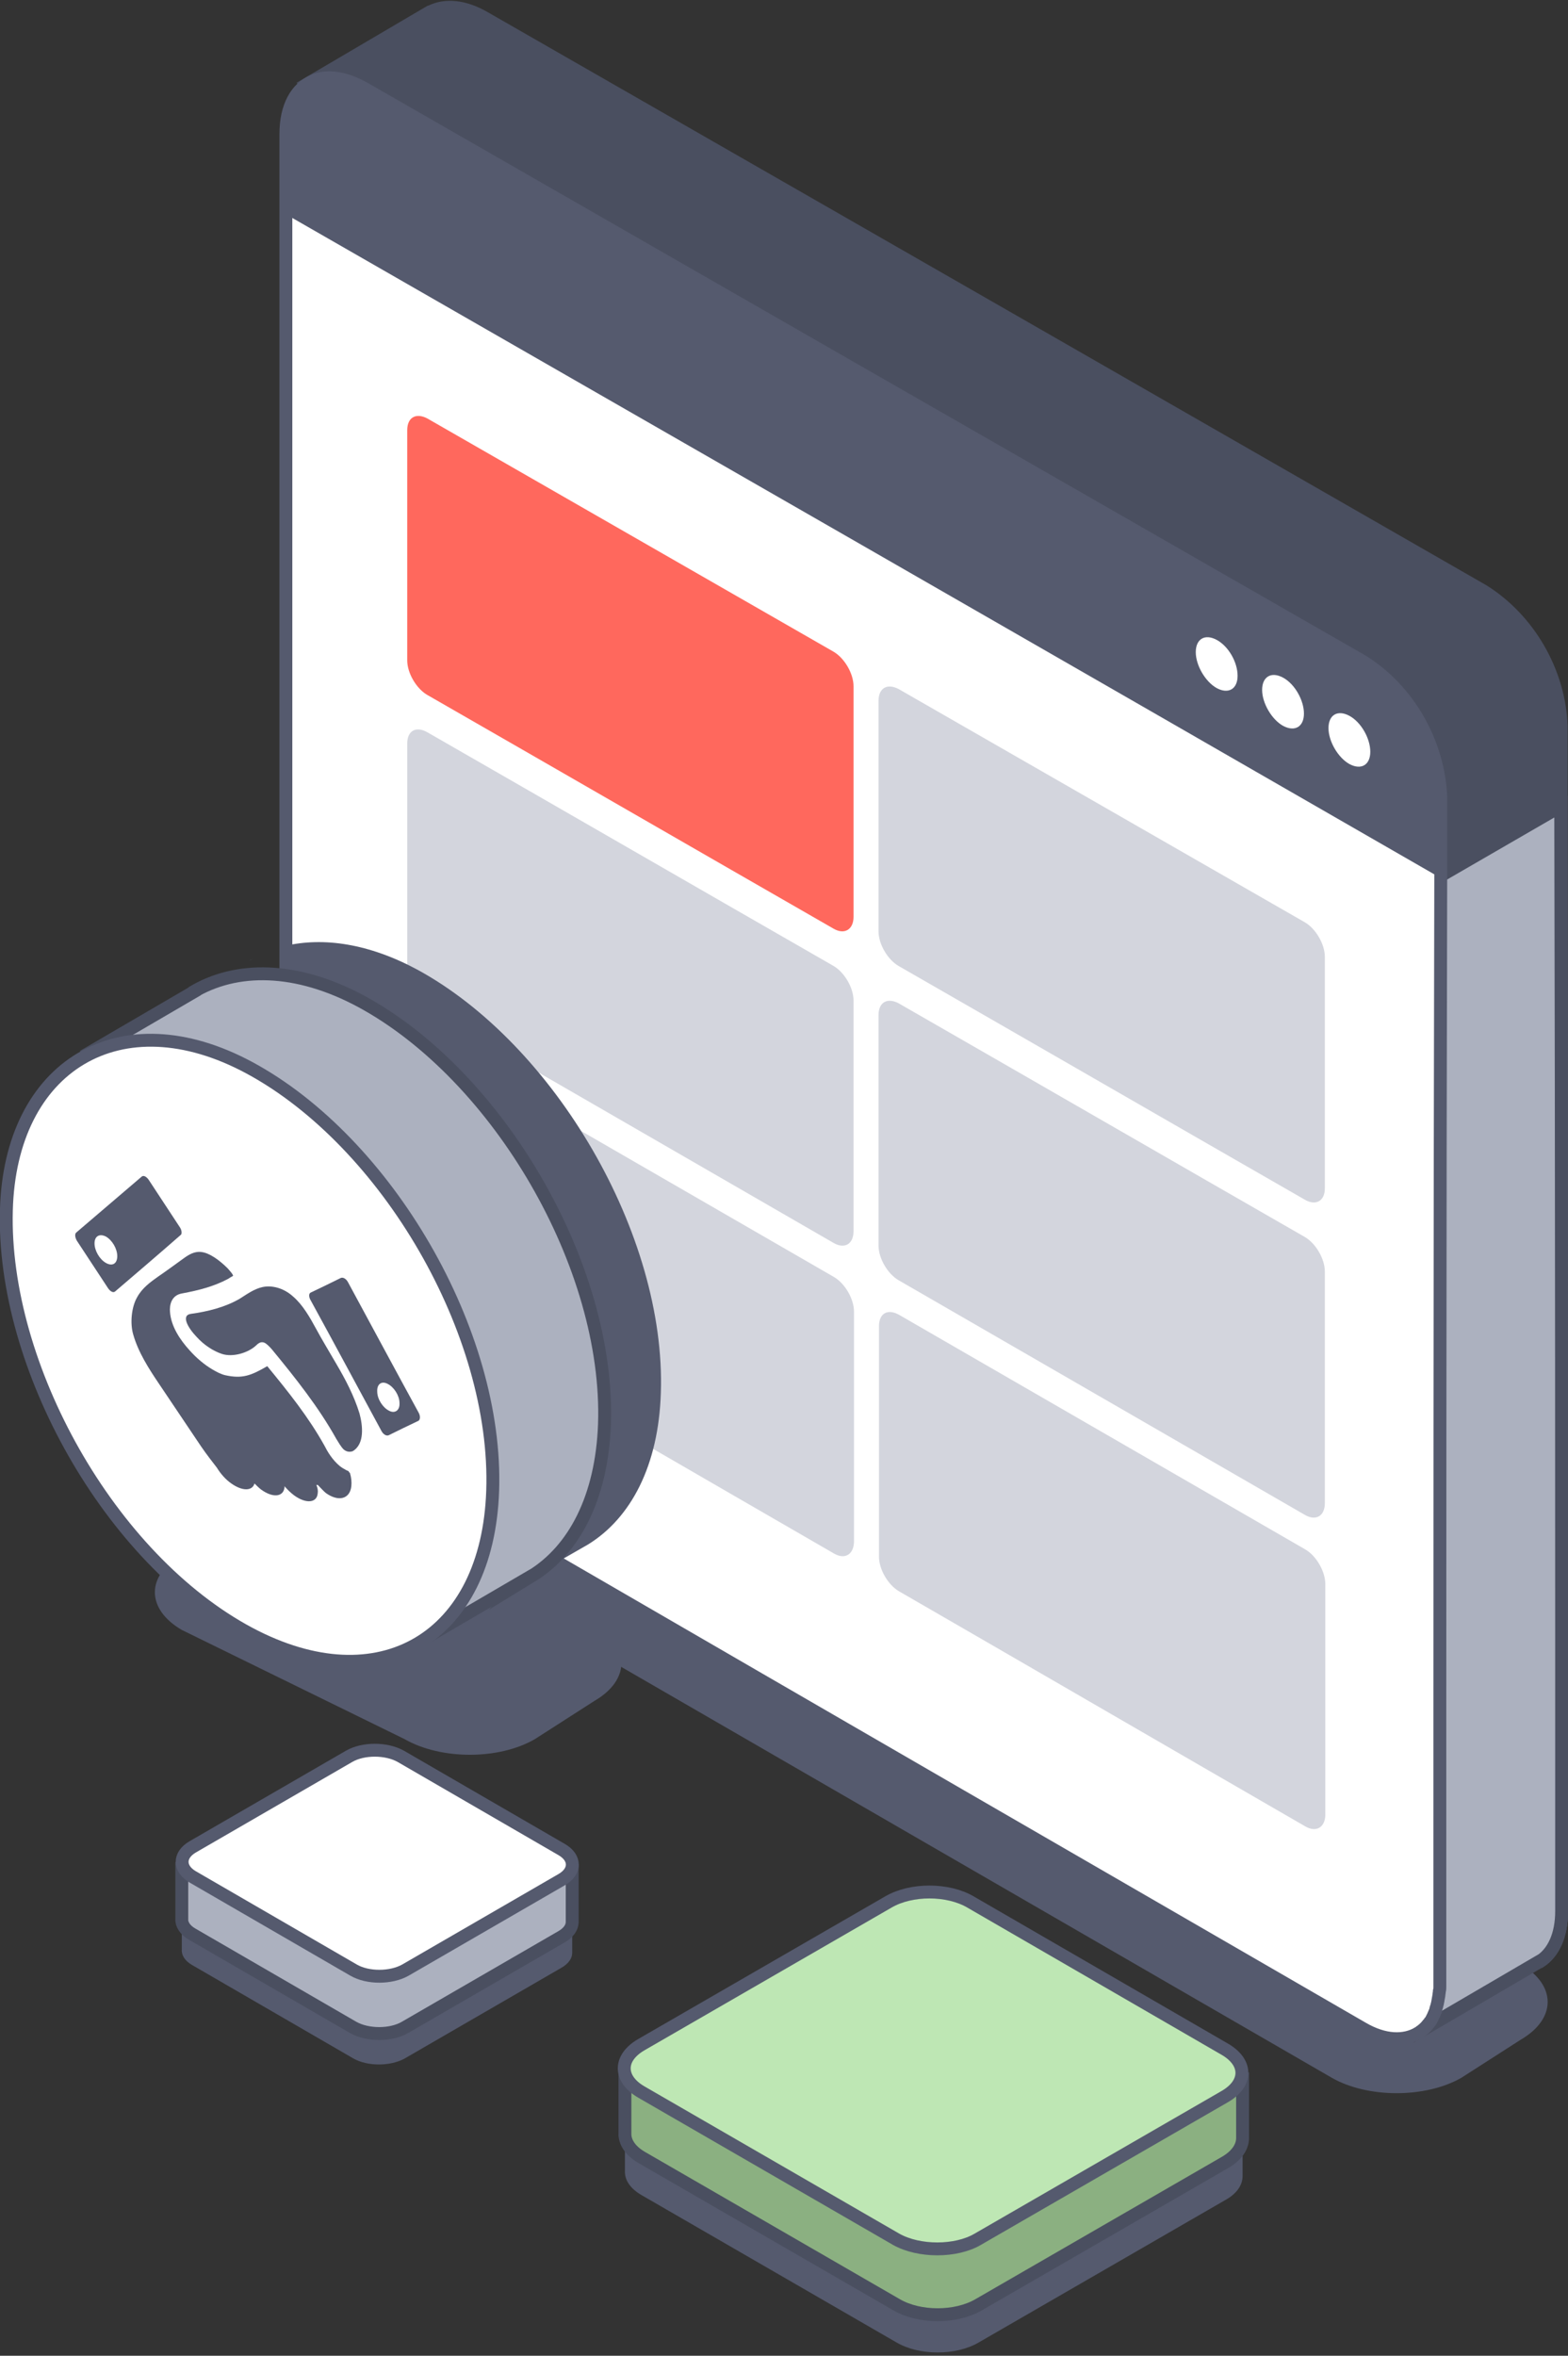
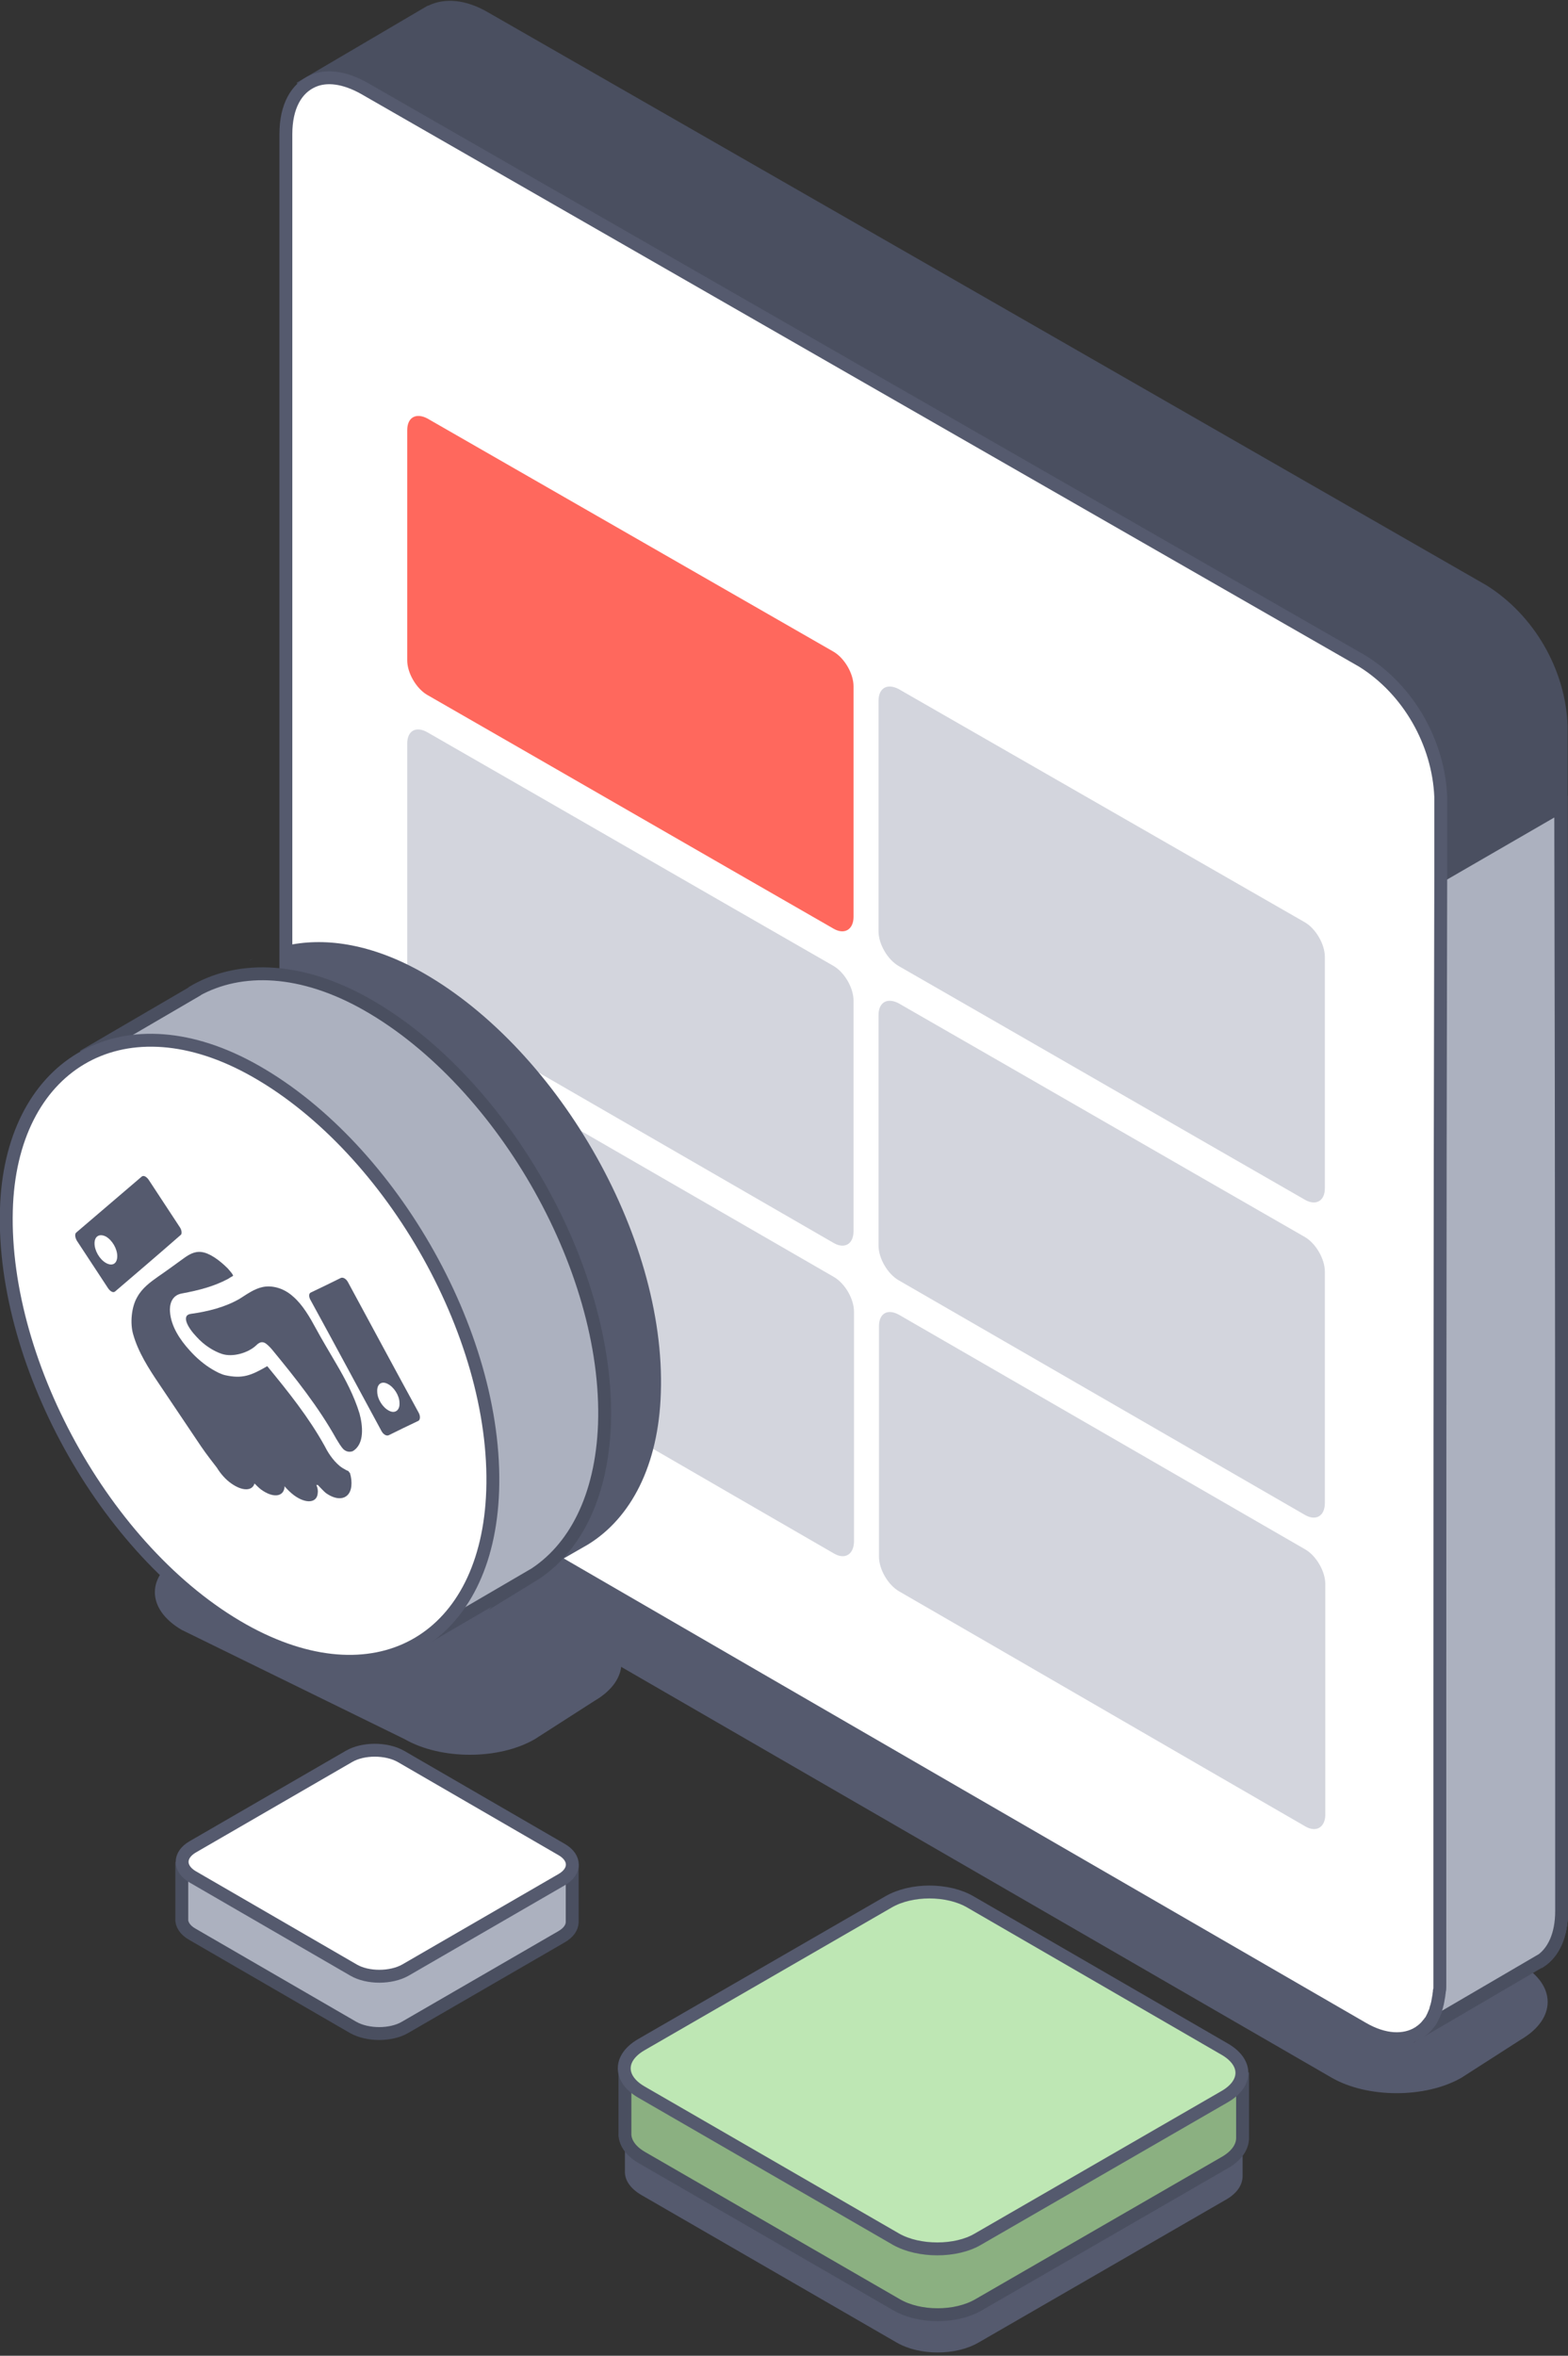
<svg xmlns="http://www.w3.org/2000/svg" width="345" height="518" viewBox="0 0 345 518" fill="none">
  <rect x="0" y="0" width="345" height="518" fill="#333333" stroke="none" />
  <g clip-path="url(#clip0_926_37612)">
    <path d="M292.9 456.8L65 325.1C57.1 320.5 57.1 313.1 65 308.6L78.1 300.2C86 295.6 98.8 295.7 106.8 300.2L334.6 431.9C342.5 436.5 342.5 443.9 334.6 448.5L321.5 456.9C313.6 461.4 300.8 461.4 292.9 456.8Z" fill="#555A6E" />
    <path d="M89 382.4L40 358.4C32.1 353.8 32.1 346.4 40 341.9L53.1 333.5C61 328.9 73.8 329 81.8 333.5L130.8 357.4C138.7 362 138.7 369.4 130.8 374L117.7 382.4C109.8 387 97 387 89 382.4Z" fill="#555A6E" />
-     <path d="M125.9 416.8C125.9 415.6 125.1 414.4 123.6 413.5L88.1 393C85 391.2 79.9 391.2 76.7 393L42.3 412.9C40.7 413.8 39.9 415.1 40 416.3V428.7C39.9 429.9 40.7 431.2 42.3 432.1L77.7 452.6C80.8 454.4 85.9 454.4 89.1 452.6L123.5 432.7C125.1 431.8 125.9 430.6 125.9 429.4V416.8Z" fill="#555A6E" />
    <path d="M125.9 410V422.9V422.6C125.9 423.8 125.1 425 123.5 425.9L89.1 445.8C86 447.6 80.9 447.6 77.7 445.8L42.3 425.3C40.7 424.4 39.9 423.1 40 421.9V422.4V409.5L125.9 410Z" fill="#ACB1BF" stroke="#4A4F60" stroke-width="2.835" stroke-miterlimit="10" stroke-linejoin="bevel" />
    <path d="M77.8 433.2L42.4 412.7C39.3 410.9 39.3 407.9 42.4 406.1L76.8 386.2C79.9 384.4 85 384.4 88.2 386.2L123.6 406.7C126.7 408.5 126.7 411.5 123.6 413.3L89.2 433.2C86 435 80.9 435 77.8 433.2Z" fill="white" stroke="#555A6E" stroke-width="2.835" stroke-miterlimit="10" />
    <path d="M273.4 464.2C273.4 462.3 272.1 460.5 269.7 459.1L213.7 426.7C208.7 423.8 200.7 423.8 195.7 426.7L141.2 458C138.6 459.5 137.4 461.4 137.5 463.4V477.3C137.4 479.3 138.6 481.2 141.2 482.7L197.3 515.1C202.3 518 210.3 518 215.3 515.1L269.7 483.7C272.2 482.3 273.4 480.4 273.4 478.5V464.2Z" fill="#555A6E" />
    <path d="M273.4 455.7V470.5V470.1C273.4 472 272.2 473.9 269.7 475.4L215.3 506.8C210.3 509.7 202.3 509.7 197.3 506.8L141.2 474.4C138.6 472.9 137.4 470.9 137.5 469V469.8V455" fill="#8BB081" />
    <path d="M273.4 455.7V470.5V470.1C273.4 472 272.2 473.9 269.7 475.4L215.3 506.8C210.3 509.7 202.3 509.7 197.3 506.8L141.2 474.4C138.6 472.9 137.4 470.9 137.5 469V469.8V455" stroke="#4A4F60" stroke-width="2.835" stroke-miterlimit="10" />
    <path d="M197.2 492.4L141.1 460C136.1 457.1 136.1 452.5 141.1 449.6L195.5 418.2C200.5 415.3 208.5 415.3 213.5 418.2L269.5 450.6C274.5 453.5 274.5 458.1 269.5 461L215.1 492.4C210.3 495.2 202.2 495.2 197.2 492.4Z" fill="#BEE7B4" stroke="#555A6E" stroke-width="2.835" stroke-miterlimit="10" />
    <path d="M311.6 447.2L67.2 18.7" stroke="#555A6E" stroke-width="2.835" stroke-miterlimit="10" />
    <path d="M343.6 420.2C343.6 425.5 341.8 429.3 338.9 431.2H338.799L311.6 447.1L285 400.5L292.4 204L316.7 192.9L343.5 177.4C343.6 258.3 343.6 339.3 343.6 420.2Z" fill="white" stroke="#555A6E" stroke-width="2.835" stroke-miterlimit="10" />
    <path d="M311.6 447.2L338.8 431.3H338.9C341.8 429.4 343.6 425.6 343.6 420.3C343.6 333.4 343.5 246.6 343.5 159.7C343.1 147.8 336.4 136.2 326.3 129.9C253.1 87.9 179.9 45.9 106.6 3.9C102.1 1.3 98 1 94.9 2.5L94.6 2.6L67.2 18.7L311.6 447.2Z" fill="#4A4F60" stroke="#4A4F60" stroke-width="2.835" stroke-miterlimit="10" />
    <path d="M343.6 420.2C343.6 425.5 341.8 429.3 338.9 431.2H338.8L312.1 446.8C315 444.9 316.7 441.1 316.7 435.8C316.7 354.8 316.6 273.8 316.6 192.8L343.4 177.3C343.6 258.3 343.6 339.3 343.6 420.2Z" fill="#ACB1BF" stroke="#4A4F60" stroke-width="2.835" stroke-miterlimit="10" />
    <path d="M316.8 435.9C316.8 436.2 316.8 436.6 316.8 436.9C316.8 437.2 316.8 437.5 316.7 437.8C316.7 438.1 316.6 438.4 316.6 438.7C316.5 439.3 316.4 439.9 316.3 440.4C316.2 440.7 316.2 440.9 316.1 441.2C316 441.5 315.9 441.7 315.9 442C315.8 442.2 315.7 442.5 315.6 442.7C315.5 442.9 315.4 443.2 315.3 443.4C315.2 443.6 315.1 443.8 315 444C314.9 444.2 314.8 444.4 314.6 444.6C314.5 444.8 314.3 445 314.2 445.1C314.1 445.3 313.9 445.4 313.8 445.6C313.5 445.9 313.2 446.2 312.8 446.5C312.6 446.6 312.5 446.7 312.3 446.9C312.2 446.9 312.2 447 312.1 447C309 448.9 304.6 448.8 299.8 446C240.8 411.9 181.8 377.8 122.8 343.6C108.6 335.4 94.3 327.1 80.1 318.9C70 312.5 63.4 301 62.9 289.1C62.9 262.1 62.9 235.1 62.9 208.1C62.9 154.4 62.9 100.7 62.9 47V29.5C62.9 23.4 65.2 19.4 68.9 17.8C71.9 16.5 75.8 17 80.1 19.4C153.3 61.4 226.5 103.4 299.8 145.4C309.9 151.7 316.5 163.3 317 175.2C317 182.2 317 185.8 317 192.8C316.8 273.9 316.8 354.9 316.8 435.9Z" fill="white" stroke="#555A6E" stroke-width="2.835" stroke-miterlimit="10" />
-     <path d="M316.7 192.9C232.1 144.2 147.4 95.6 62.7 47C62.7 40 62.7 36.5 62.7 29.5C62.7 18.5 70.4 14 79.9 19.4C153.1 61.4 226.3 103.4 299.6 145.4C309.7 151.7 316.3 163.3 316.8 175.2C316.7 182.3 316.7 185.8 316.7 192.9Z" fill="#555A6E" />
    <path d="M272.3 148.6C272.3 151.5 270.3 152.7 267.7 151.3C265.2 149.9 263.1 146.3 263.1 143.4C263.1 140.5 265.1 139.3 267.7 140.7C270.3 142.1 272.3 145.6 272.3 148.6Z" fill="white" />
    <path d="M286.9 156.9C286.9 159.8 284.9 161 282.3 159.6C279.8 158.2 277.7 154.6 277.7 151.7C277.7 148.8 279.7 147.6 282.3 149C284.9 150.4 286.9 154 286.9 156.9Z" fill="white" />
    <path d="M301.5 165.3C301.5 168.2 299.5 169.4 296.9 168C294.4 166.6 292.3 163 292.3 160.1C292.3 157.2 294.3 156 296.9 157.4C299.5 158.8 301.5 162.4 301.5 165.3Z" fill="white" />
    <path d="M183.4 204.2C153.6 187.1 123.8 169.9 94 152.8C91.6 151.4 89.6 148 89.6 145.2C89.6 128.3 89.6 111.5 89.6 94.6C89.6 91.8 91.5 90.7 94 92C123.8 109.1 153.6 126.2 183.4 143.3C185.8 144.7 187.8 148.1 187.8 150.9C187.8 167.8 187.8 184.7 187.8 201.6C187.8 204.4 185.8 205.6 183.4 204.2Z" fill="#FF685D" />
    <path d="M287.1 263.8C257.3 246.7 227.5 229.5 197.7 212.4C195.3 211 193.3 207.6 193.3 204.8C193.3 187.9 193.3 171 193.3 154.1C193.3 151.3 195.2 150.2 197.7 151.5C227.5 168.6 257.3 185.7 287.1 202.8C289.5 204.2 291.5 207.6 291.5 210.4C291.5 227.4 291.5 244.3 291.5 261.3C291.5 264.1 289.5 265.2 287.1 263.8Z" fill="#D3D5DD" />
    <path d="M183.4 273.3C153.6 256.1 123.8 238.9 94 221.7C91.6 220.3 89.6 216.9 89.6 214.1C89.6 197.2 89.6 180.4 89.6 163.5C89.6 160.7 91.5 159.6 94 161C123.8 178.1 153.6 195.3 183.4 212.4C185.8 213.8 187.8 217.2 187.8 220C187.8 236.9 187.8 253.8 187.8 270.7C187.8 273.6 185.8 274.7 183.4 273.3Z" fill="#D3D5DD" />
    <path d="M287.1 333.1C257.3 315.9 227.5 298.7 197.7 281.5C195.3 280.1 193.3 276.7 193.3 273.9C193.3 257 193.3 240.1 193.3 223.2C193.3 220.4 195.2 219.3 197.7 220.6C227.5 237.7 257.3 254.9 287.1 272C289.5 273.4 291.5 276.8 291.5 279.6C291.5 296.6 291.5 313.5 291.5 330.5C291.5 333.4 289.5 334.5 287.1 333.1Z" fill="#D3D5DD" />
    <path d="M183.5 341.6C153.7 324.4 123.9 307.1 94.1 289.9C91.7 288.5 89.7 285.1 89.7 282.3C89.7 265.4 89.7 248.6 89.7 231.7C89.7 228.9 91.6 227.8 94.1 229.2C123.9 246.4 153.7 263.6 183.5 280.8C185.9 282.2 187.9 285.6 187.9 288.4C187.9 305.3 187.9 322.2 187.9 339.1C187.8 341.8 185.9 343 183.5 341.6Z" fill="#D3D5DD" />
    <path d="M287.2 401.6C257.4 384.4 227.6 367.1 197.8 349.9C195.4 348.5 193.4 345.1 193.4 342.3C193.4 325.4 193.4 308.5 193.4 291.6C193.4 288.8 195.3 287.7 197.8 289.1C227.6 306.3 257.4 323.5 287.2 340.7C289.6 342.1 291.6 345.5 291.6 348.3C291.6 365.3 291.6 382.2 291.6 399.2C291.5 401.8 289.6 403 287.2 401.6Z" fill="#D3D5DD" />
    <path d="M54.6 211.4C54.8 211.3 55 211.2 55.1 211.1L55.9 210.7L54.6 211.4Z" fill="#555A6E" />
    <path d="M129.5 339.6C129.4 339.7 129.4 339.7 129.4 339.7L129.5 339.6Z" fill="#555A6E" />
    <path d="M145.4 306.3C144.9 322.3 138.8 333.8 129.4 339.6L122.6 343.5C108.4 335.3 94.1 327 79.9 318.8C69.8 312.4 63.2 300.9 62.7 289C62.7 262 62.7 235 62.7 208C71.2 206 81.2 207.5 91.8 213.2C122 229.6 146.6 271.5 145.4 306.3Z" fill="#555A6E" />
    <path d="M90.1 362.2L117 346.5L116.9 346.6C126.4 340.8 132.4 329.2 133 313.2C134.2 278.4 109.6 236.5 79.5 220.2C65.2 212.5 51.9 212.4 42.2 218.3L43.5 217.6L18.3 232.3" fill="#ACB1BF" />
    <path d="M90.1 362.2L117 346.5L116.9 346.6C126.4 340.8 132.4 329.2 133 313.2C134.2 278.4 109.6 236.5 79.5 220.2C65.2 212.5 51.9 212.4 42.2 218.3L43.5 217.6L18.3 232.3" stroke="#4A4F60" stroke-width="2.835" stroke-miterlimit="10" />
    <path d="M108.4 327.8C107.3 360.2 83.6 374.4 54.9 359.2C24.1 342.8 0.5 300.4 1.4 266.2C2.2 234.3 26.5 219.5 54.9 234.8C85.1 251.1 109.6 293 108.4 327.8Z" fill="white" stroke="#555A6E" stroke-width="2.835" stroke-miterlimit="10" />
    <path d="M74 299.9C72.5 297.3 70.9 294.7 69.5 292.1C68.2 289.7 66.6 286.9 64.5 285.1C62.3 283.1 59.7 282.6 57.8 283C55.9 283.4 54.3 284.6 52.7 285.6C49.4 287.5 45.6 288.4 42 288.9C39.8 289.2 41.3 291.9 43.2 293.9C44.9 295.8 47 297.1 48.8 297.7C51.2 298.5 54.6 297.5 56.4 295.8C56.9 295.3 57.5 294.9 58.3 295.3C58.8 295.6 59.4 296.2 59.9 296.8C65 303 70.1 309.4 74 316.4C74.5 317.2 75 318.1 75.6 318.7C76.3 319.3 77 319.3 77.6 319.1C80.3 317.5 79.8 313.4 79.1 310.8C77.9 306.9 76 303.3 74 299.9Z" fill="#555A6E" />
    <path d="M76.7 323.5C76.5 323.4 76.2 323.3 75.9 323.1C75.5 322.9 75.2 322.7 74.8 322.4C73.1 321 72 319.1 71.4 317.9C67.9 311.6 63.4 306 58.8 300.4C55.2 302.5 53.3 303.2 49.6 302.4C48.7 302.2 47.7 301.7 46.7 301.1C45 300.1 43.2 298.6 41.7 296.9C39.6 294.6 37.6 291.6 37.4 288.4C37.3 287.1 37.6 284.8 40.1 284.4C43.8 283.7 47 282.9 50.2 281.2C50.5 281 50.8 280.8 51.2 280.6L51.3 280.5C51.1 280 50.7 279.6 50.1 278.9C48.3 277.1 46.1 275.5 44.3 275.3C42.8 275.1 41.5 275.9 40.4 276.7C38.6 278 36.7 279.4 34.8 280.7C33.1 281.9 31.3 283.2 30.2 285.2C28.9 287.4 28.6 291 29.3 293.4C30.4 297.3 32.7 300.9 35 304.3C37.7 308.3 40.5 312.5 43.2 316.5C44.8 318.9 45.3 319.6 47.7 322.7C48.5 324 49.6 325.3 50.9 326.2C53.3 327.9 55.5 327.9 56 326.2C56.5 326.7 56.9 327.1 57.4 327.5C60 329.4 62.3 329.2 62.6 327.1C62.6 327 62.6 326.9 62.6 326.8C63.2 327.5 63.9 328.2 64.7 328.8C67.3 330.7 69.7 330.5 69.9 328.4C70 327.8 69.9 327.2 69.6 326.5C69.7 326.6 69.8 326.5 69.9 326.5C70.5 327.1 71.1 327.8 71.7 328.3C74.5 330.3 77 329.6 77.3 326.8C77.4 325.9 77.3 324.9 77 323.9C76.8 323.7 76.7 323.6 76.7 323.5Z" fill="#555A6E" />
    <path d="M39.6 269.9C37.3 266.4 35 262.9 32.7 259.4C32.2 258.7 31.6 258.4 31.2 258.7C26.4 262.8 21.6 266.9 16.8 271C16.4 271.3 16.5 272.1 16.9 272.8C19.2 276.3 21.5 279.8 23.8 283.3C24.3 284 24.9 284.3 25.3 284C30.1 279.9 34.9 275.8 39.7 271.6C40.1 271.4 40 270.5 39.6 269.9ZM23.3 277.7C21.9 276.9 20.8 275 20.8 273.4C20.8 271.8 21.9 271.2 23.3 271.9C24.7 272.7 25.8 274.6 25.8 276.2C25.8 277.9 24.7 278.5 23.3 277.7Z" fill="#555A6E" />
    <path d="M92.1 310.6C86.9 301.1 81.8 291.6 76.6 282C76.2 281.2 75.5 280.8 75 281C72.4 282.3 71.1 282.9 68.4 284.2C67.9 284.4 67.9 285.2 68.4 286C73.6 295.5 78.7 305 83.9 314.6C84.3 315.4 85 315.8 85.5 315.6C88.1 314.3 89.4 313.7 92.1 312.4C92.5 312.1 92.5 311.3 92.1 310.6ZM85.6 310.2C84.2 309.5 83 307.6 83 306C82.9 304.3 84 303.6 85.3 304.3C86.7 305 87.9 306.9 87.9 308.5C88 310.1 86.9 310.9 85.6 310.2Z" fill="#555A6E" />
  </g>
  <defs>
    <clipPath id="clip0_926_37612">
      <rect width="345" height="517.3" fill="white" />
    </clipPath>
  </defs>
</svg>